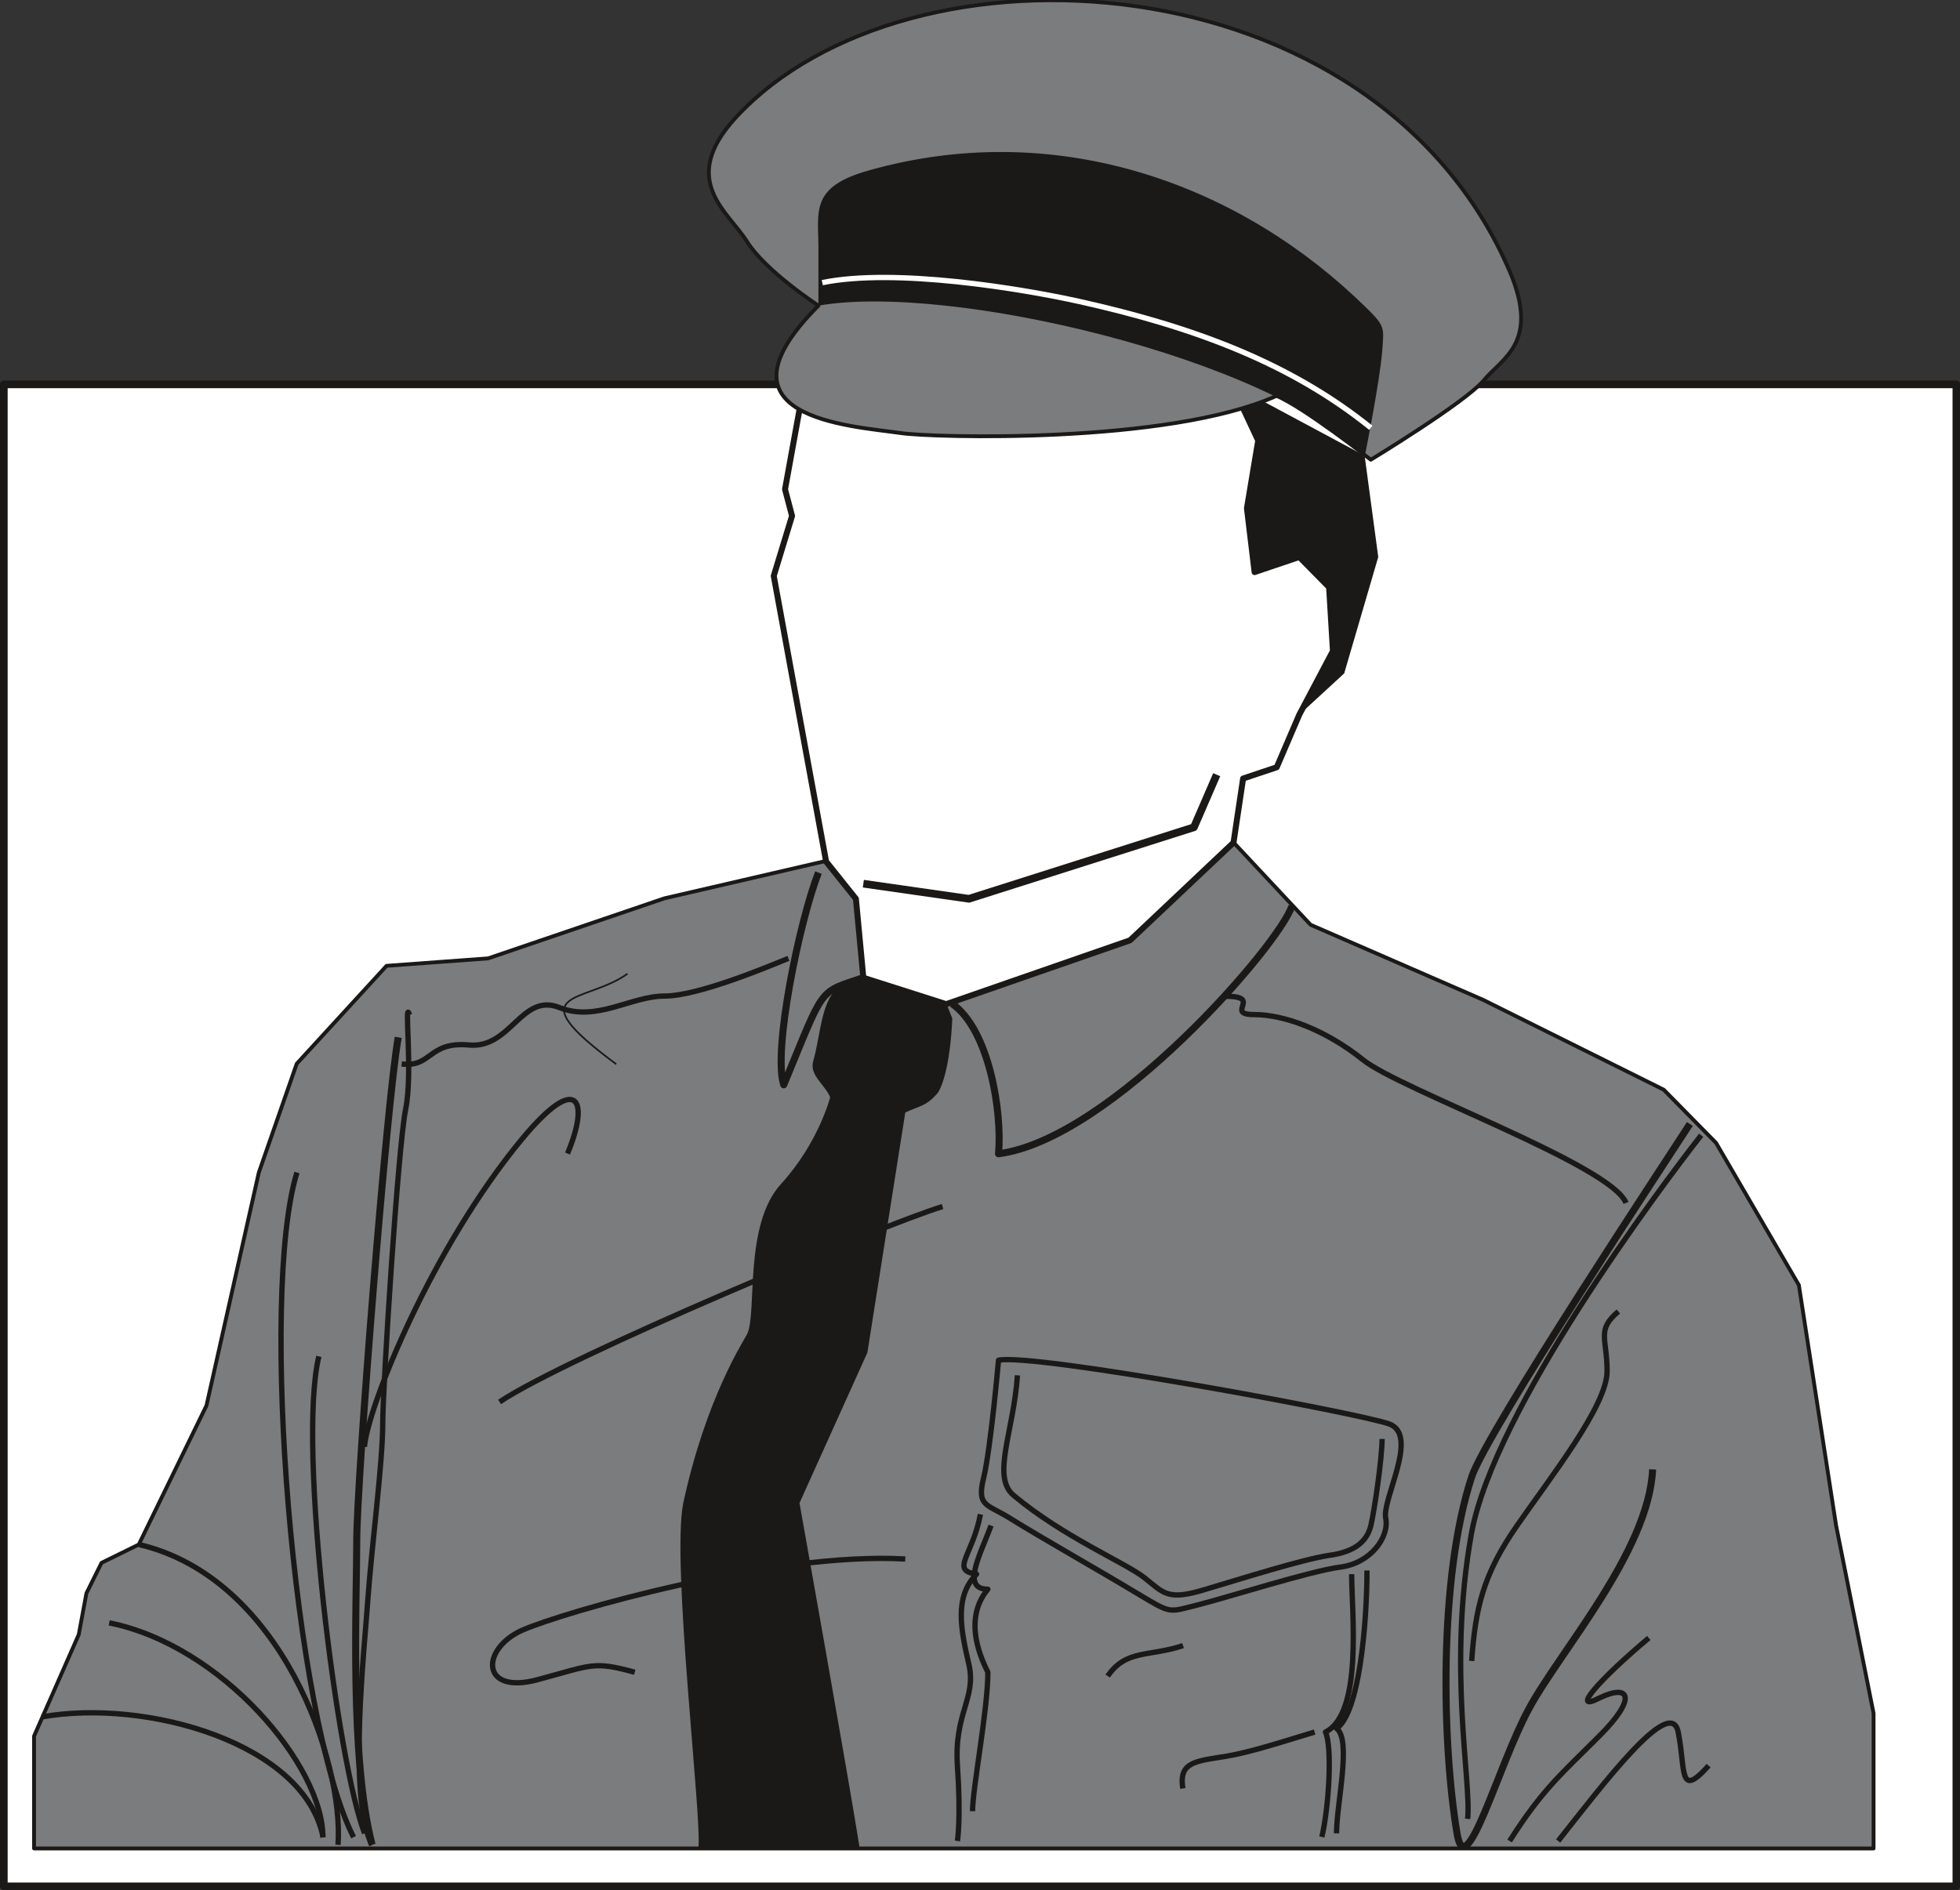
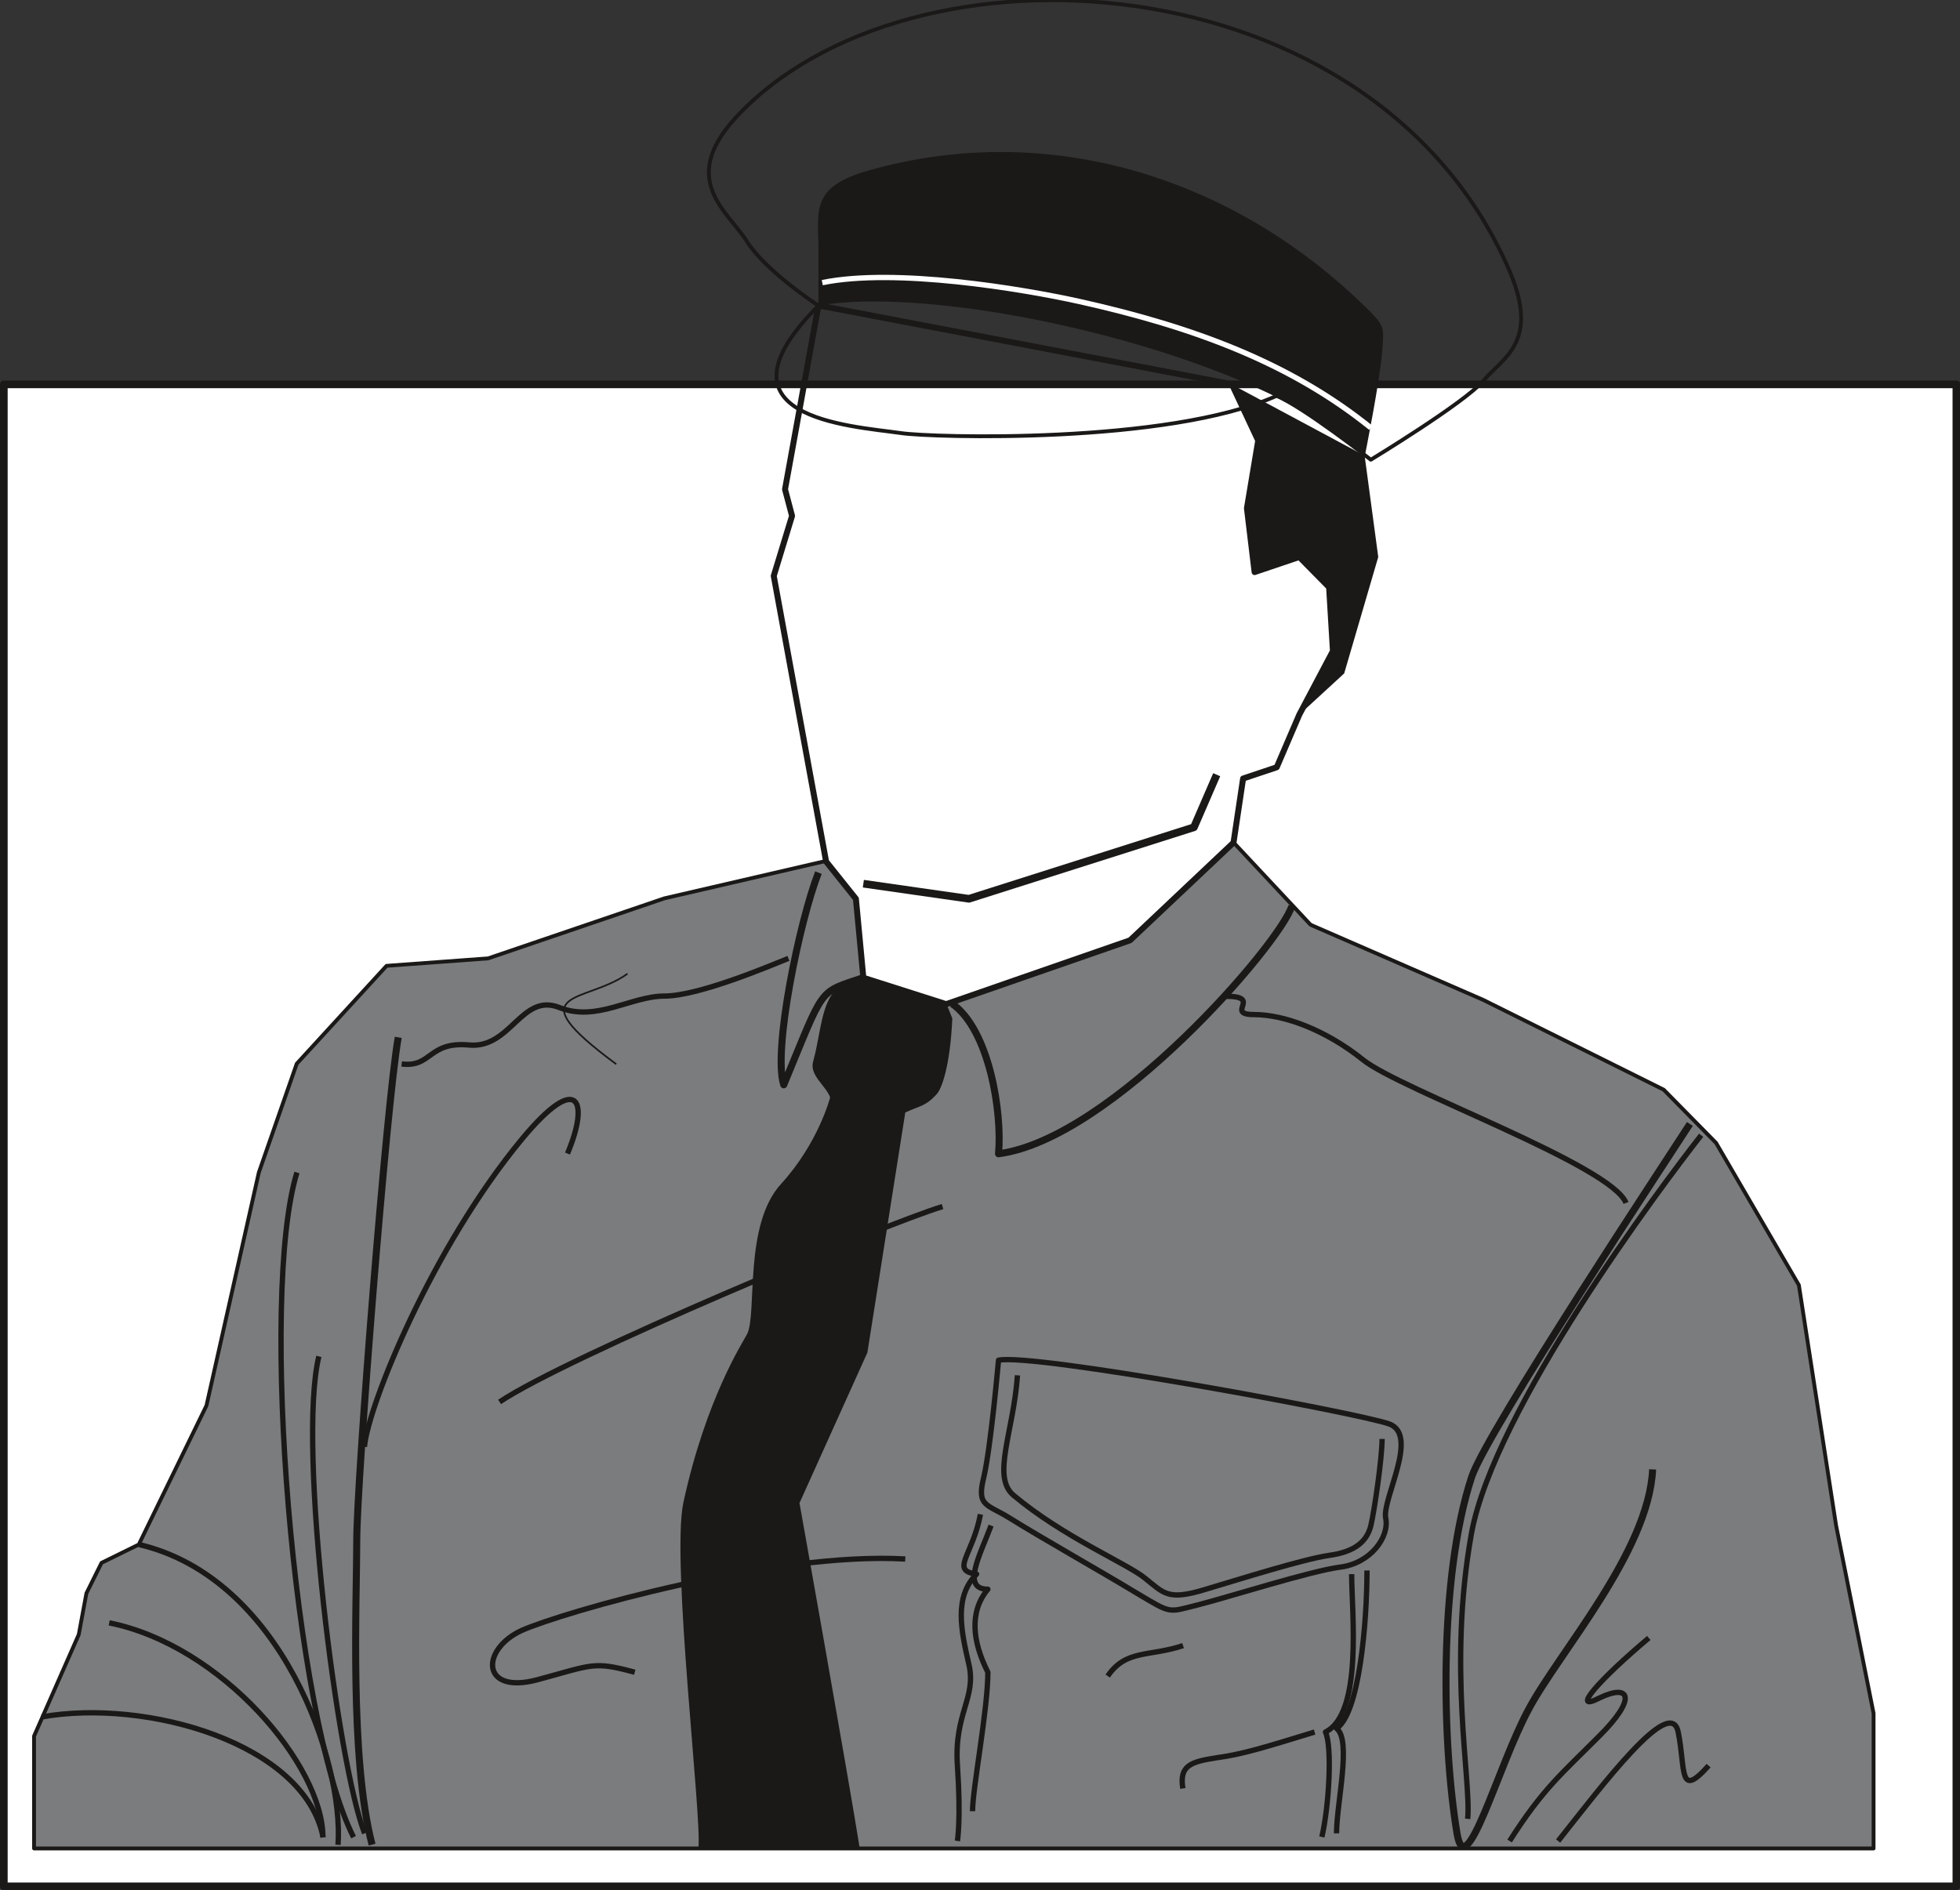
<svg xmlns="http://www.w3.org/2000/svg" xml:space="preserve" width="92.08mm" height="88.8mm" fill-rule="evenodd" stroke-linejoin="round" stroke-width="28.222" preserveAspectRatio="xMidYMid" version="1.2" viewBox="0 0 9208 8880">
  <rect x="0" y="0" width="9208" height="8880" fill="#333333" stroke="none" />
  <defs class="ClipPathGroup">
    <clipPath id="a" clipPathUnits="userSpaceOnUse">
      <path d="M0 0h9208v8880H0z" />
    </clipPath>
  </defs>
  <g class="SlideGroup">
    <g class="Slide" clip-path="url(#a)">
      <g class="Page">
        <g class="com.sun.star.drawing.PolyPolygonShape">
          <path fill="none" d="M0 1788h9210v7094H0z" class="BoundingBox" />
          <path fill="#FFF" d="M9191 8863V1806H18v7057h9173Z" />
          <path fill="none" stroke="#1B1918" stroke-linejoin="miter" stroke-width="36" d="M9191 8863V1806H18v7057h9173Z" />
        </g>
        <g class="com.sun.star.drawing.PolyPolygonShape">
          <path fill="none" d="M5786 1806h690v1555h-690z" class="BoundingBox" />
          <path fill="#1B1918" d="m6103 3359 158-299-17-301-141-142-211 71-35-300 53-318-124-264 625 335 64 476-160 547-212 195Z" />
        </g>
        <g class="com.sun.star.drawing.PolyPolygonShape">
          <path fill="none" d="M151 3944h8662v4751H151z" class="BoundingBox" />
          <path fill="#7A7C7D" d="m5794 3957 363 388 811 353 848 422 246 250 389 668 175 1130 176 882v635H160v-528l210-477 36-194 71-143 175-86 318-653 246-1095 178-511 422-460 477-35 828-282 760-176 139 176 36 371 388 124 865-300 485-459Z" />
          <path fill="none" stroke="#1B1918" stroke-linejoin="miter" stroke-width="18" d="m5794 3957 363 388 811 353 848 422 246 250 389 668 175 1130 176 882v635H160v-528l210-477 36-194 71-143 175-86 318-653 246-1095 178-511 422-460 477-35 828-282 760-176 139 176 36 371 388 124 865-300 485-459Z" />
        </g>
        <g fill="none" class="com.sun.star.drawing.PolyPolygonShape">
          <path d="M3620 1418h2658v3316H3620z" class="BoundingBox" />
          <path stroke="#1B1918" stroke-linejoin="miter" stroke-width="28" d="m5787 1805-1942-370-157 864 33 125-86 282 246 1342 140 175 35 371 389 124 864-300 486-459 45-301 158-53 106-247 158-299-18-300-140-142-210 71-36-300 53-318-124-265Z" />
        </g>
        <g class="com.sun.star.drawing.ClosedBezierShape">
          <path fill="none" d="M3320-9h3836v2181H3320z" class="BoundingBox" />
-           <path fill="#7A7C7D" d="M3845 1436s-246-160-335-300c-89-143-324-288-54-583 813-880 3002-756 3637 723 142 335-36 406-124 513-89 104-529 371-529 371s-318-249-443-300c-510 229-1623 196-1763 175-247-35-916-71-389-599Z" />
          <path fill="none" stroke="#1B1918" stroke-linejoin="miter" stroke-width="18" d="M3845 1436s-246-160-335-300c-89-143-324-288-54-583 813-880 3002-756 3637 723 142 335-36 406-124 513-89 104-529 371-529 371s-318-249-443-300c-510 229-1623 196-1763 175-247-35-916-71-389-599Z" />
        </g>
        <g fill="none" class="com.sun.star.drawing.OpenBezierShape">
          <path d="M6849 5326h1154v3223H6849z" class="BoundingBox" />
          <path stroke="#1B1918" stroke-linejoin="miter" stroke-width="25" d="M7992 5334c-193 246-972 1288-1079 1870-113 628 0 1164-18 1342" />
        </g>
        <g class="com.sun.star.drawing.ClosedBezierShape">
          <path fill="none" d="M3843 714h2657v1429H3843z" class="BoundingBox" />
          <path fill="#1B1918" d="M3845 1436v-266c0-177-42-292 239-370 846-238 1682 38 2277 591 155 146 140 134 133 255-11 143-82 496-82 496-457-460-1950-814-2567-706Z" />
        </g>
        <g fill="none" class="com.sun.star.drawing.OpenBezierShape">
          <path d="M3860 1291h2589v730H3860z" class="BoundingBox" />
          <path stroke="#FFF" stroke-linejoin="miter" stroke-width="25" d="M3863 1328c342-70 935 28 1210 89 533 119 989 288 1367 593" />
        </g>
        <g class="com.sun.star.drawing.ClosedBezierShape">
          <path fill="none" d="M3197 4607h1279v4080H3197z" class="BoundingBox" />
          <path fill="#1B1918" d="M4474 4785c-11 239-54 333-71 353-54 61-79 56-150 89l-178 1128-319 707s233 1305 283 1623h-758c18-140-128-1344-71-1623 107-494 282-758 300-794 48-96-18-513 160-706 176-193 230-406 230-406-21-56-98-104-80-168 57-203 26-469 362-353-115-37 132 28 264 81l28 69Z" />
        </g>
        <g fill="none" class="com.sun.star.drawing.OpenBezierShape">
          <path d="M3653 4094h411v1052h-411z" class="BoundingBox" />
          <path stroke="#1B1918" stroke-linejoin="miter" stroke-width="33" d="M3845 4100c-89 228-215 837-163 997 194-468 158-430 375-504" />
        </g>
        <g fill="none" class="com.sun.star.drawing.OpenBezierShape">
          <path d="M4463 4252h1623v1190H4463z" class="BoundingBox" />
          <path stroke="#1B1918" stroke-linejoin="miter" stroke-width="33" d="M6069 4257c-54 175-847 1095-1378 1164 18-193-43-583-218-705" />
        </g>
        <g fill="none" class="com.sun.star.drawing.OpenBezierShape">
          <path d="M5758 4668h1894v990H5758z" class="BoundingBox" />
          <path stroke="#1B1918" stroke-linejoin="miter" stroke-width="25" d="M5758 4681c177 0-7 86 134 86 140 0 335 71 512 213 175 140 1164 494 1235 672" />
        </g>
        <g fill="none" class="com.sun.star.drawing.OpenBezierShape">
          <path d="M1885 4491h1825v524H1885z" class="BoundingBox" />
          <path stroke="#1B1918" stroke-linejoin="miter" stroke-width="25" d="M1887 4999c142 18 124-107 317-89 196 18 246-247 424-176 176 69 336-54 494-54 160 0 495-142 582-177" />
        </g>
        <g fill="none" class="com.sun.star.drawing.OpenBezierShape">
          <path d="M1654 4871h235v3802h-235z" class="BoundingBox" />
          <path stroke="#1B1918" stroke-linejoin="miter" stroke-width="33" d="M1871 4874c-54 299-195 2083-195 2365s-34 1021 72 1428" />
        </g>
        <g fill="none" class="com.sun.star.drawing.OpenBezierShape">
          <path d="M2301 7309h1954v612H2301z" class="BoundingBox" />
          <path stroke="#1B1918" stroke-linejoin="miter" stroke-width="25" d="M4253 7325c-618-35-1607 249-1803 336-192 89-192 301 72 232 264-71 264-89 460-36" />
        </g>
        <g fill="none" class="com.sun.star.drawing.OpenBezierShape">
          <path d="M1699 5153h1031v1648H1699z" class="BoundingBox" />
          <path stroke="#1B1918" stroke-linejoin="miter" stroke-width="25" d="M2666 5420c104-246 53-390-214-68-422 510-723 1253-740 1446" />
        </g>
        <g fill="none" class="com.sun.star.drawing.OpenBezierShape">
          <path d="M2645 4571h307v434h-307z" class="BoundingBox" />
          <path stroke="#1B1918" stroke-linejoin="miter" stroke-width="8" d="M2948 4575c-196 142-531 71-53 425" />
        </g>
        <g fill="none" class="com.sun.star.drawing.OpenBezierShape">
          <path d="M2340 5657h2093v942H2340z" class="BoundingBox" />
          <path stroke="#1B1918" stroke-linejoin="miter" stroke-width="25" d="M2347 6587c317-213 1799-832 2081-918" />
        </g>
        <g fill="none" class="com.sun.star.drawing.OpenBezierShape">
          <path d="M6901 6152h712v1654h-712z" class="BoundingBox" />
-           <path stroke="#1B1918" stroke-linejoin="miter" stroke-width="25" d="M6914 7804c17-246 53-406 213-636 158-228 423-564 423-725 0-157-51-193 53-281" />
        </g>
        <g fill="none" class="com.sun.star.drawing.OpenBezierShape">
          <path d="M7081 7686h675v972h-675z" class="BoundingBox" />
          <path stroke="#1B1918" stroke-linejoin="miter" stroke-width="25" d="M7092 8650c157-247 247-318 422-494 179-178 143-247 0-178-140 72 0-87 232-282" />
        </g>
        <g fill="none" class="com.sun.star.drawing.OpenBezierShape">
          <path d="M7310 8083h728v576h-728z" class="BoundingBox" />
          <path stroke="#1B1918" stroke-linejoin="miter" stroke-width="25" d="M7320 8650c210-265 529-689 564-512 36 176 0 318 143 158" />
        </g>
        <g fill="none" class="com.sun.star.drawing.ClosedBezierShape">
          <path d="M4598 6375h1999v1204H4598z" class="BoundingBox" />
          <path stroke="#1B1918" stroke-linejoin="miter" stroke-width="25" d="M4691 6391c160-35 1695 248 1837 300 140 54-36 353-18 442s-71 212-213 230c-140 18-528 142-671 178-140 35-120 43-283-54-175-106-457-265-599-354-109-68-157-53-122-193 33-142 69-549 69-549Z" />
        </g>
        <g fill="none" class="com.sun.star.drawing.OpenBezierShape">
          <path d="M193 8034h1339v602H193z" class="BoundingBox" />
          <path stroke="#1B1918" stroke-linejoin="miter" stroke-width="25" d="M196 8067c493-88 1236 125 1322 566" />
        </g>
        <g fill="none" class="com.sun.star.drawing.OpenBezierShape">
          <path d="M510 7612h1021v1021H510z" class="BoundingBox" />
          <path stroke="#1B1918" stroke-linejoin="miter" stroke-width="25" d="M1517 8632c0-336-475-901-1004-1007" />
        </g>
        <g fill="none" class="com.sun.star.drawing.OpenBezierShape">
          <path d="M1307 5505h366v3134h-366z" class="BoundingBox" />
          <path stroke="#1B1918" stroke-linejoin="miter" stroke-width="25" d="M1395 5509c-178 581-18 2562 266 3123" />
        </g>
        <g fill="none" class="com.sun.star.drawing.OpenBezierShape">
          <path d="M1456 6370h270v2250h-270z" class="BoundingBox" />
          <path stroke="#1B1918" stroke-linejoin="miter" stroke-width="25" d="M1498 6373c-103 424 89 1923 215 2241" />
        </g>
        <g fill="none" class="com.sun.star.drawing.OpenBezierShape">
          <path d="M650 7244h954v1426H650z" class="BoundingBox" />
          <path stroke="#1B1918" stroke-linejoin="miter" stroke-width="25" d="M653 7257c671 157 963 1024 935 1411" />
        </g>
        <g fill="none" class="com.sun.star.drawing.OpenBezierShape">
          <path d="M6776 5272h1178v3422H6776z" class="BoundingBox" />
          <path stroke="#1B1918" stroke-linejoin="miter" stroke-width="33" d="M7939 5281c-89 139-954 1445-1025 1658-157 479-139 1256-69 1675 41 249 193-318 336-582 140-264 565-741 583-1128" />
        </g>
        <g fill="none" class="com.sun.star.drawing.OpenBezierShape">
          <path d="M4703 6461h1804v1047H4703z" class="BoundingBox" />
          <path stroke="#1B1918" stroke-linejoin="miter" stroke-width="25" d="M4780 6462c-18 264-123 477-18 564 234 196 529 318 617 389 89 71 107 107 283 53 178-53 460-142 582-160 125-17 178-68 196-139 17-71 53-319 53-408" />
        </g>
        <g fill="none" class="com.sun.star.drawing.OpenBezierShape">
          <path d="M4483 7112h137v1542h-137z" class="BoundingBox" />
          <path stroke="#1B1918" stroke-linejoin="miter" stroke-width="25" d="M4606 7115c-36 193-144 264-18 281-107 107-73 265-36 425 36 158-71 229-54 476 17 249 0 353 0 353" />
        </g>
        <g fill="none" class="com.sun.star.drawing.OpenBezierShape">
          <path d="M6257 7378h179v1237h-179z" class="BoundingBox" />
          <path stroke="#1B1918" stroke-linejoin="miter" stroke-width="25" d="M6422 7379c0 246-36 671-143 742 72 54 0 353 0 493" />
        </g>
        <g fill="none" class="com.sun.star.drawing.OpenBezierShape">
-           <path d="M6197 7396h175v1239h-175z" class="BoundingBox" />
          <path stroke="#1B1918" stroke-linejoin="miter" stroke-width="25" d="M6350 7396c0 177 54 653-123 742 33 71 16 353-17 493" />
        </g>
        <g fill="none" class="com.sun.star.drawing.OpenBezierShape">
          <path d="M4556 7163h113v1348h-113z" class="BoundingBox" />
          <path stroke="#1B1918" stroke-linejoin="miter" stroke-width="25" d="M4656 7168c-52 139-141 299-15 299-89 107-72 247 0 390 0 175-72 546-72 653" />
        </g>
        <g fill="none" class="com.sun.star.drawing.OpenBezierShape">
          <path d="M5193 7720h370v164h-370z" class="BoundingBox" />
          <path stroke="#1B1918" stroke-linejoin="miter" stroke-width="25" d="M5558 7732c-160 53-268 17-354 143" />
        </g>
        <g fill="none" class="com.sun.star.drawing.OpenBezierShape">
          <path d="M5541 8126h640v280h-640z" class="BoundingBox" />
          <path stroke="#1B1918" stroke-linejoin="miter" stroke-width="25" d="M6176 8138c-232 71-336 104-461 121-123 19-175 37-158 144" />
        </g>
        <g fill="none" class="com.sun.star.drawing.OpenBezierShape">
          <path d="M1674 4742h263v3934h-263z" class="BoundingBox" />
-           <path stroke="#1B1918" stroke-linejoin="miter" stroke-width="25" d="M1924 4768c-28-83 17 267-18 442-36 175-108 1307-108 1482 0 178-51 566-69 813-17 247-95 938 18 1164" />
        </g>
        <g class="com.sun.star.drawing.PolyPolygonShape">
          <path fill="none" d="M4056 3640h1662v584H4056z" class="BoundingBox" />
          <path fill="#FFF" d="m4056 4152 496 71 1057-336 107-247-1660 512Z" />
        </g>
        <g fill="none" class="com.sun.star.drawing.PolyLineShape">
          <path d="M4053 3632h1681v611H4053z" class="BoundingBox" />
          <path stroke="#1B1918" stroke-linejoin="miter" stroke-width="36" d="m4056 4152 496 71 1057-336 107-247" />
        </g>
      </g>
    </g>
  </g>
</svg>